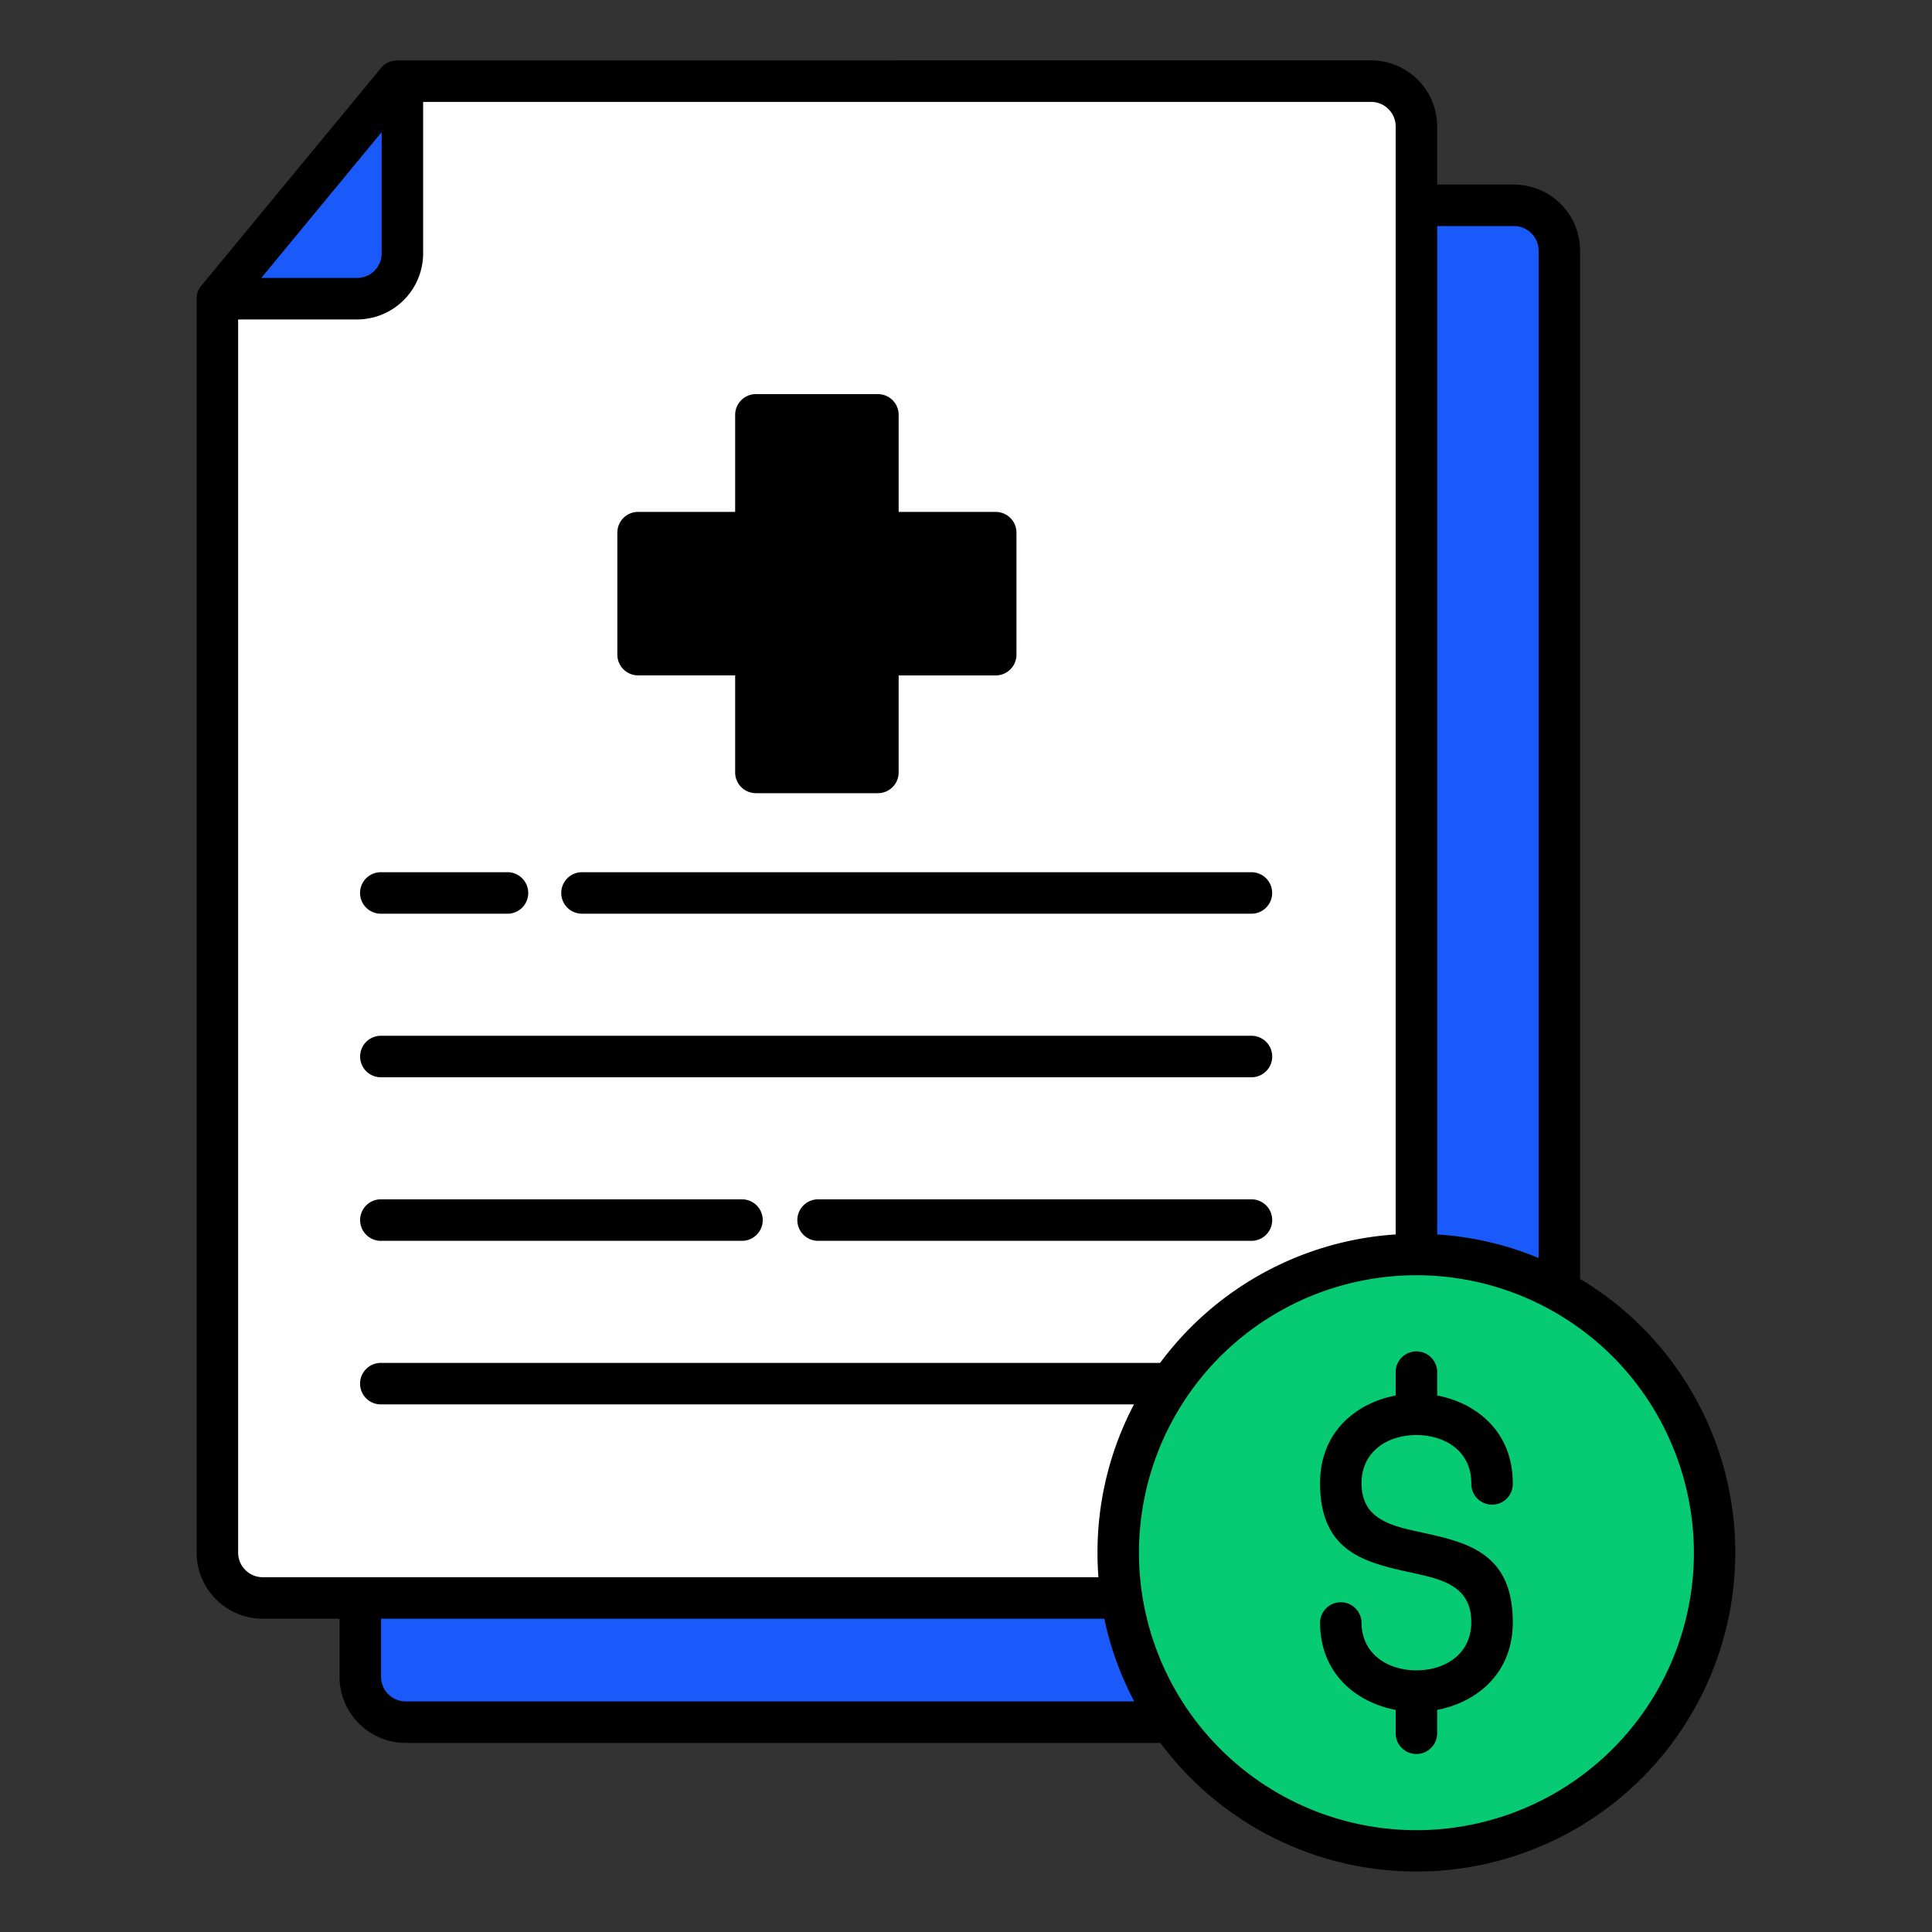
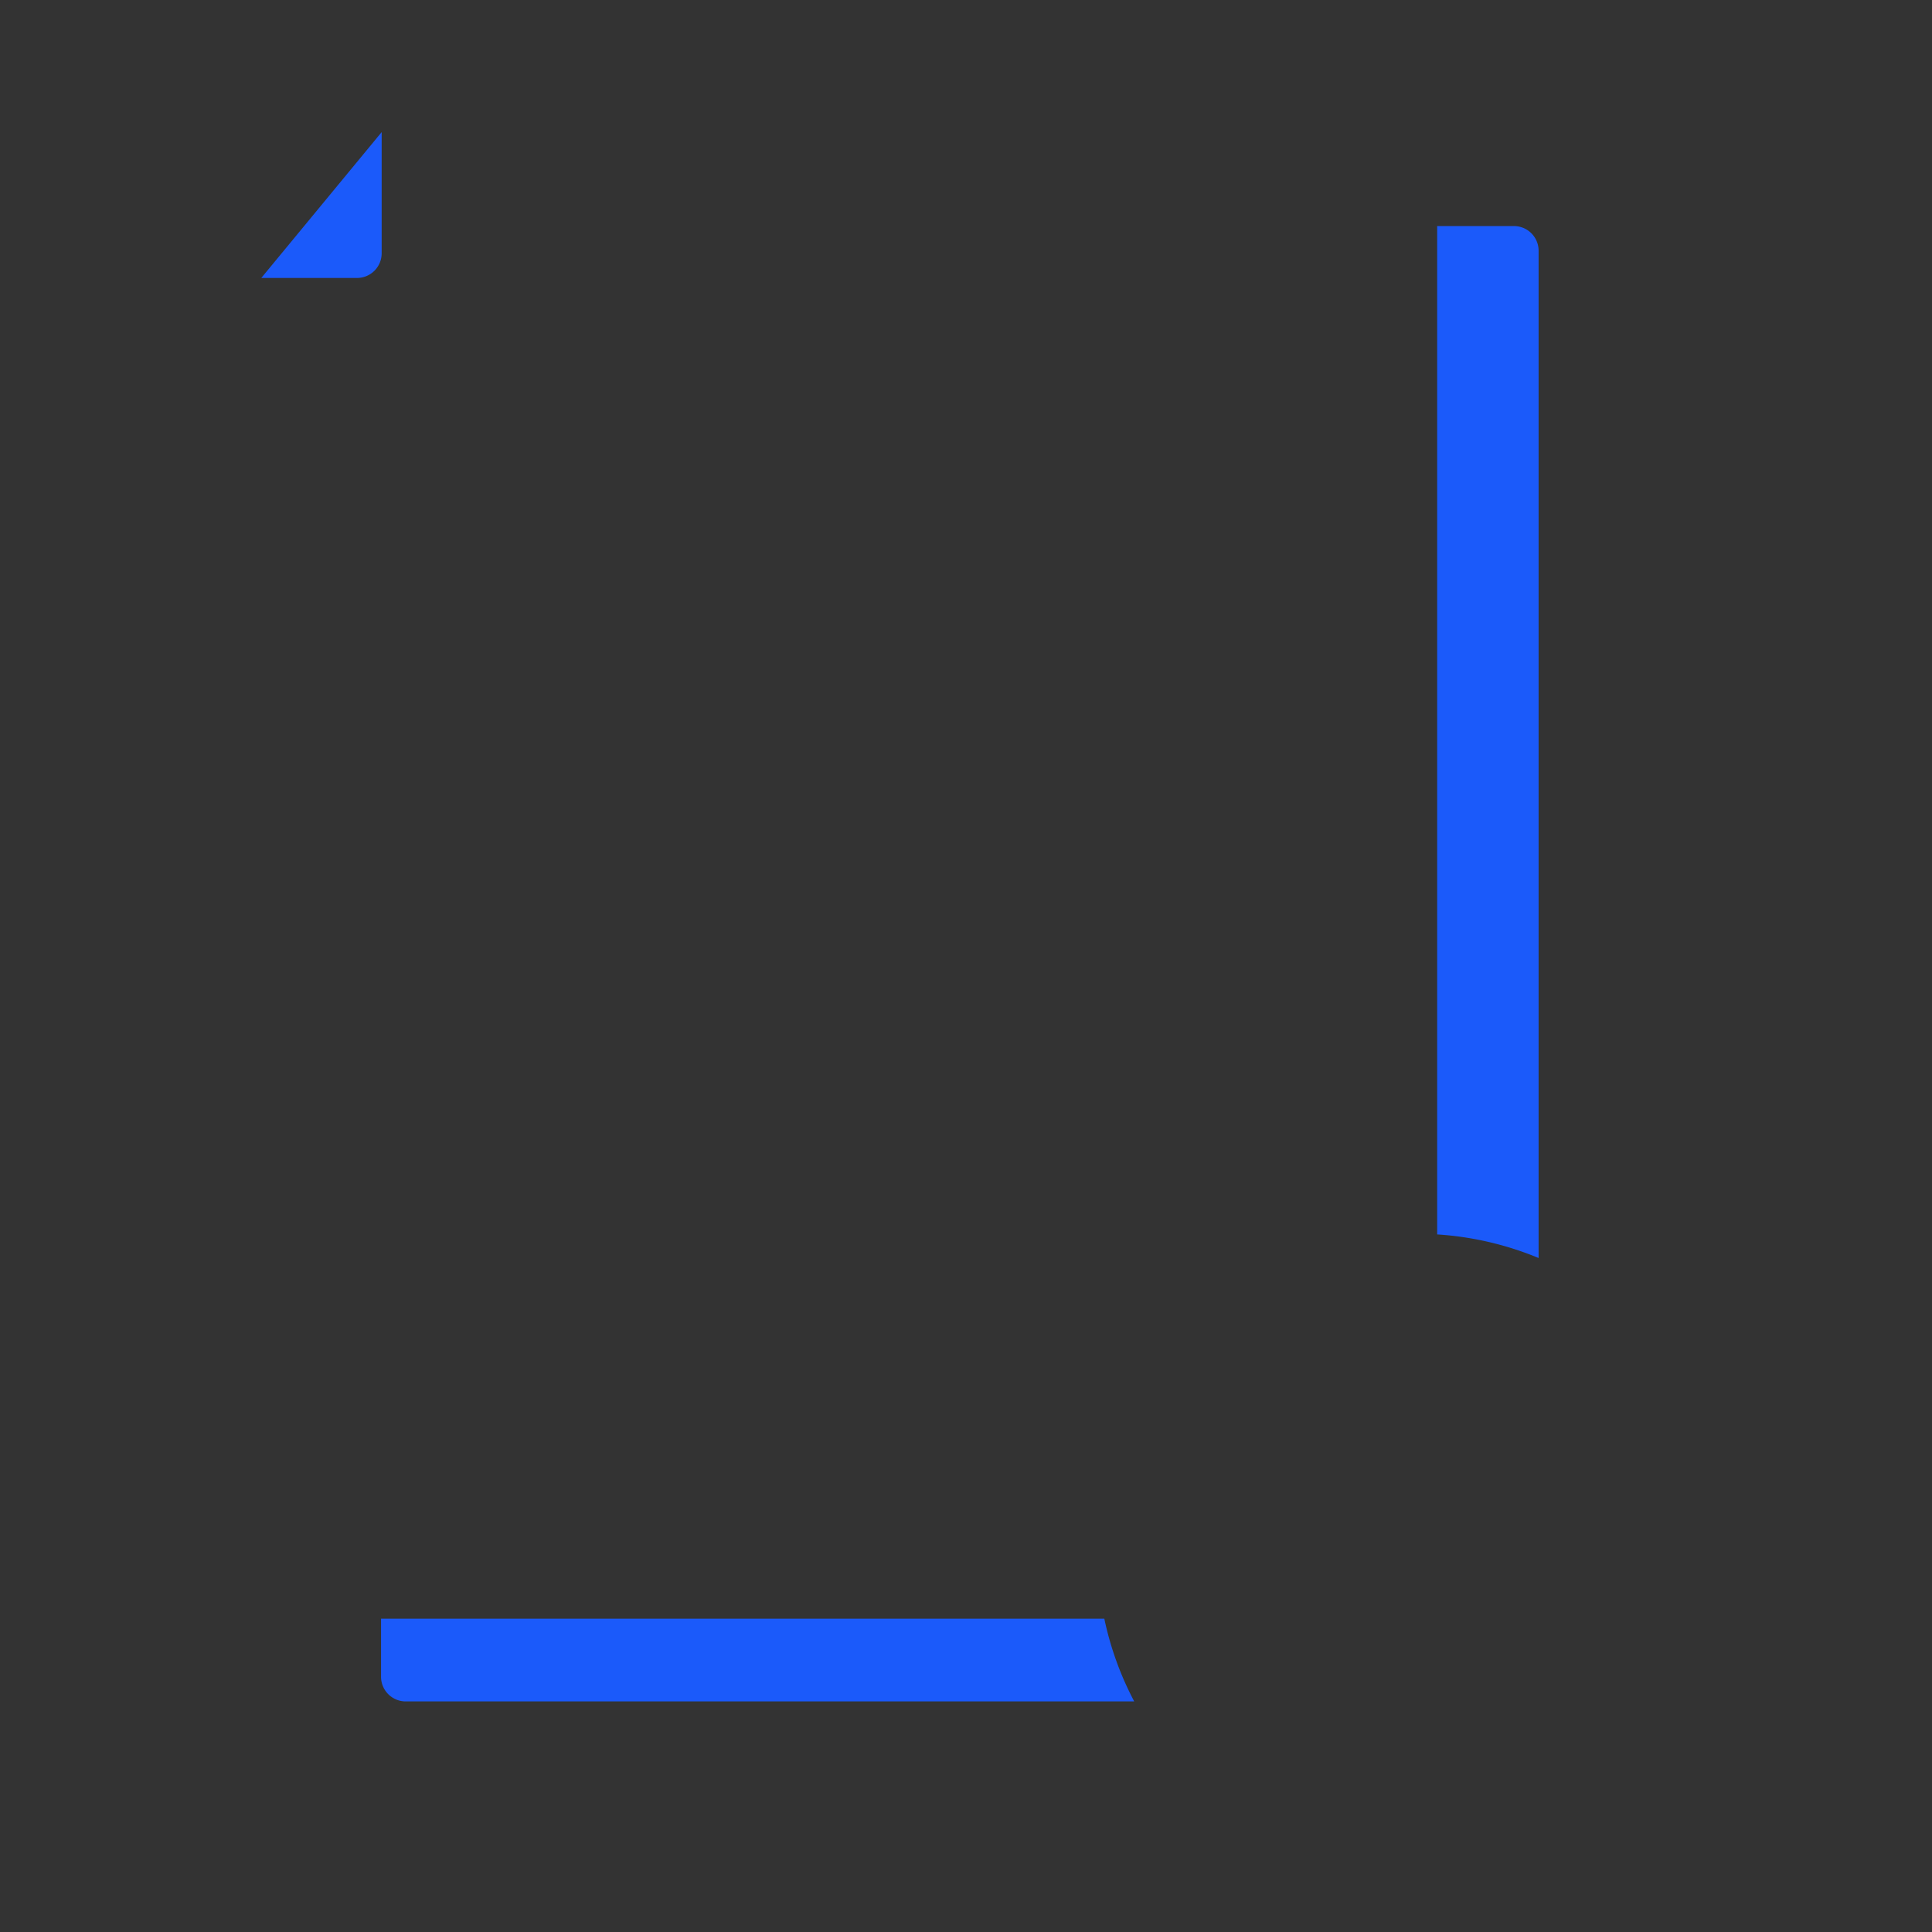
<svg xmlns="http://www.w3.org/2000/svg" width="512" height="512" x="0" y="0" viewBox="0 0 512 512" style="enable-background:new 0 0 512 512" xml:space="preserve" class="">
  <rect x="0" y="0" width="512" height="512" fill="#333333" stroke="none" />
  <g>
    <g fill-rule="evenodd">
-       <path d="M380.864 48.912h20.377a17.536 17.536 0 0 1 17.5 17.5v272.512a84.521 84.521 0 1 1-111.22 122.965H107.484a17.536 17.536 0 0 1-17.5-17.5v-15.412H69.61a17.534 17.534 0 0 1-17.5-17.5V79.159a5.485 5.485 0 0 1 1.572-3.849l47.288-57.292a5.468 5.468 0 0 1 4.23-2L363.367 16a17.536 17.536 0 0 1 17.5 17.5z" fill="#000000" opacity="1" data-original="#000000" class="" />
-       <path fill="#06cb73" d="M427.36 359.488a73.53 73.53 0 1 0 21.54 51.992 73.82 73.82 0 0 0-21.535-51.992zm-46.5 93.65v6.39a5.5 5.5 0 0 1-10.993 0v-6.39a28.465 28.465 0 0 1-4.59-1.263c-8.674-3.2-15.451-10.517-15.451-21.962a5.5 5.5 0 0 1 10.993 0c0 8.4 6.9 12.743 14.544 12.743s14.545-4.345 14.545-12.743c0-9.687-7.874-11.405-15.739-13.121-12.169-2.657-24.339-5.312-24.339-23.744 0-11.444 6.777-18.764 15.451-21.962a28.465 28.465 0 0 1 4.59-1.263v-6.39a5.5 5.5 0 0 1 10.993 0v6.39a28.522 28.522 0 0 1 4.59 1.263c8.673 3.2 15.45 10.518 15.45 21.962a5.5 5.5 0 1 1-10.992 0c0-8.4-6.9-12.743-14.545-12.743s-14.544 4.345-14.544 12.743c0 9.59 7.83 11.3 15.669 13.01 12.2 2.662 24.412 5.327 24.412 23.855 0 11.445-6.776 18.765-15.45 21.962a28.522 28.522 0 0 1-4.59 1.263z" opacity="1" data-original="#f0b248" class="" />
-       <path fill="#ffffff" d="M101.132 372.175a5.5 5.5 0 1 1 0-10.992h206.307a84.591 84.591 0 0 1 62.432-34.047V33.5a6.539 6.539 0 0 0-6.5-6.5H112.137v40.158a17.532 17.532 0 0 1-17.5 17.5H63.105V411.48a6.537 6.537 0 0 0 6.505 6.5h221.484q-.246-3.219-.246-6.5a84.142 84.142 0 0 1 9.677-39.305zm0-86.69a5.5 5.5 0 1 1 0-10.993h230.713a5.5 5.5 0 0 1 0 10.993zm0-43.345a5.5 5.5 0 1 1 0-10.992h33.148a5.5 5.5 0 1 1 0 10.992zm53.315 0a5.5 5.5 0 1 1 0-10.992h177.4a5.5 5.5 0 0 1 0 10.992zm-53.315 86.69a5.5 5.5 0 1 1 0-10.993h95.307a5.5 5.5 0 1 1 0 10.993zm115.474 0a5.5 5.5 0 0 1 0-10.993h115.239a5.5 5.5 0 0 1 0 10.993zm-16.283-224.386h32.331a5.5 5.5 0 0 1 5.5 5.5v25.719h25.719a5.5 5.5 0 0 1 5.5 5.5v32.331a5.5 5.5 0 0 1-5.5 5.5H238.15V204.7a5.5 5.5 0 0 1-5.5 5.5h-32.327a5.5 5.5 0 0 1-5.5-5.5v-25.72h-25.72a5.5 5.5 0 0 1-5.5-5.5v-32.325a5.5 5.5 0 0 1 5.5-5.5h25.72V109.94a5.5 5.5 0 0 1 5.5-5.496z" opacity="1" data-original="#ffffff" class="" />
      <path fill="#1b5afa" d="M407.746 333.386V66.41a6.539 6.539 0 0 0-6.5-6.5h-20.382v267.226a84.076 84.076 0 0 1 26.882 6.25zM100.98 428.977v15.415a6.537 6.537 0 0 0 6.5 6.5h193.1a83.89 83.89 0 0 1-7.922-21.919z" opacity="1" data-original="#cccccc" class="" />
      <path fill="#1b5afa" d="M69.244 73.663h25.395a6.536 6.536 0 0 0 6.505-6.5V35.012z" opacity="1" data-original="#999999" class="" />
    </g>
  </g>
</svg>